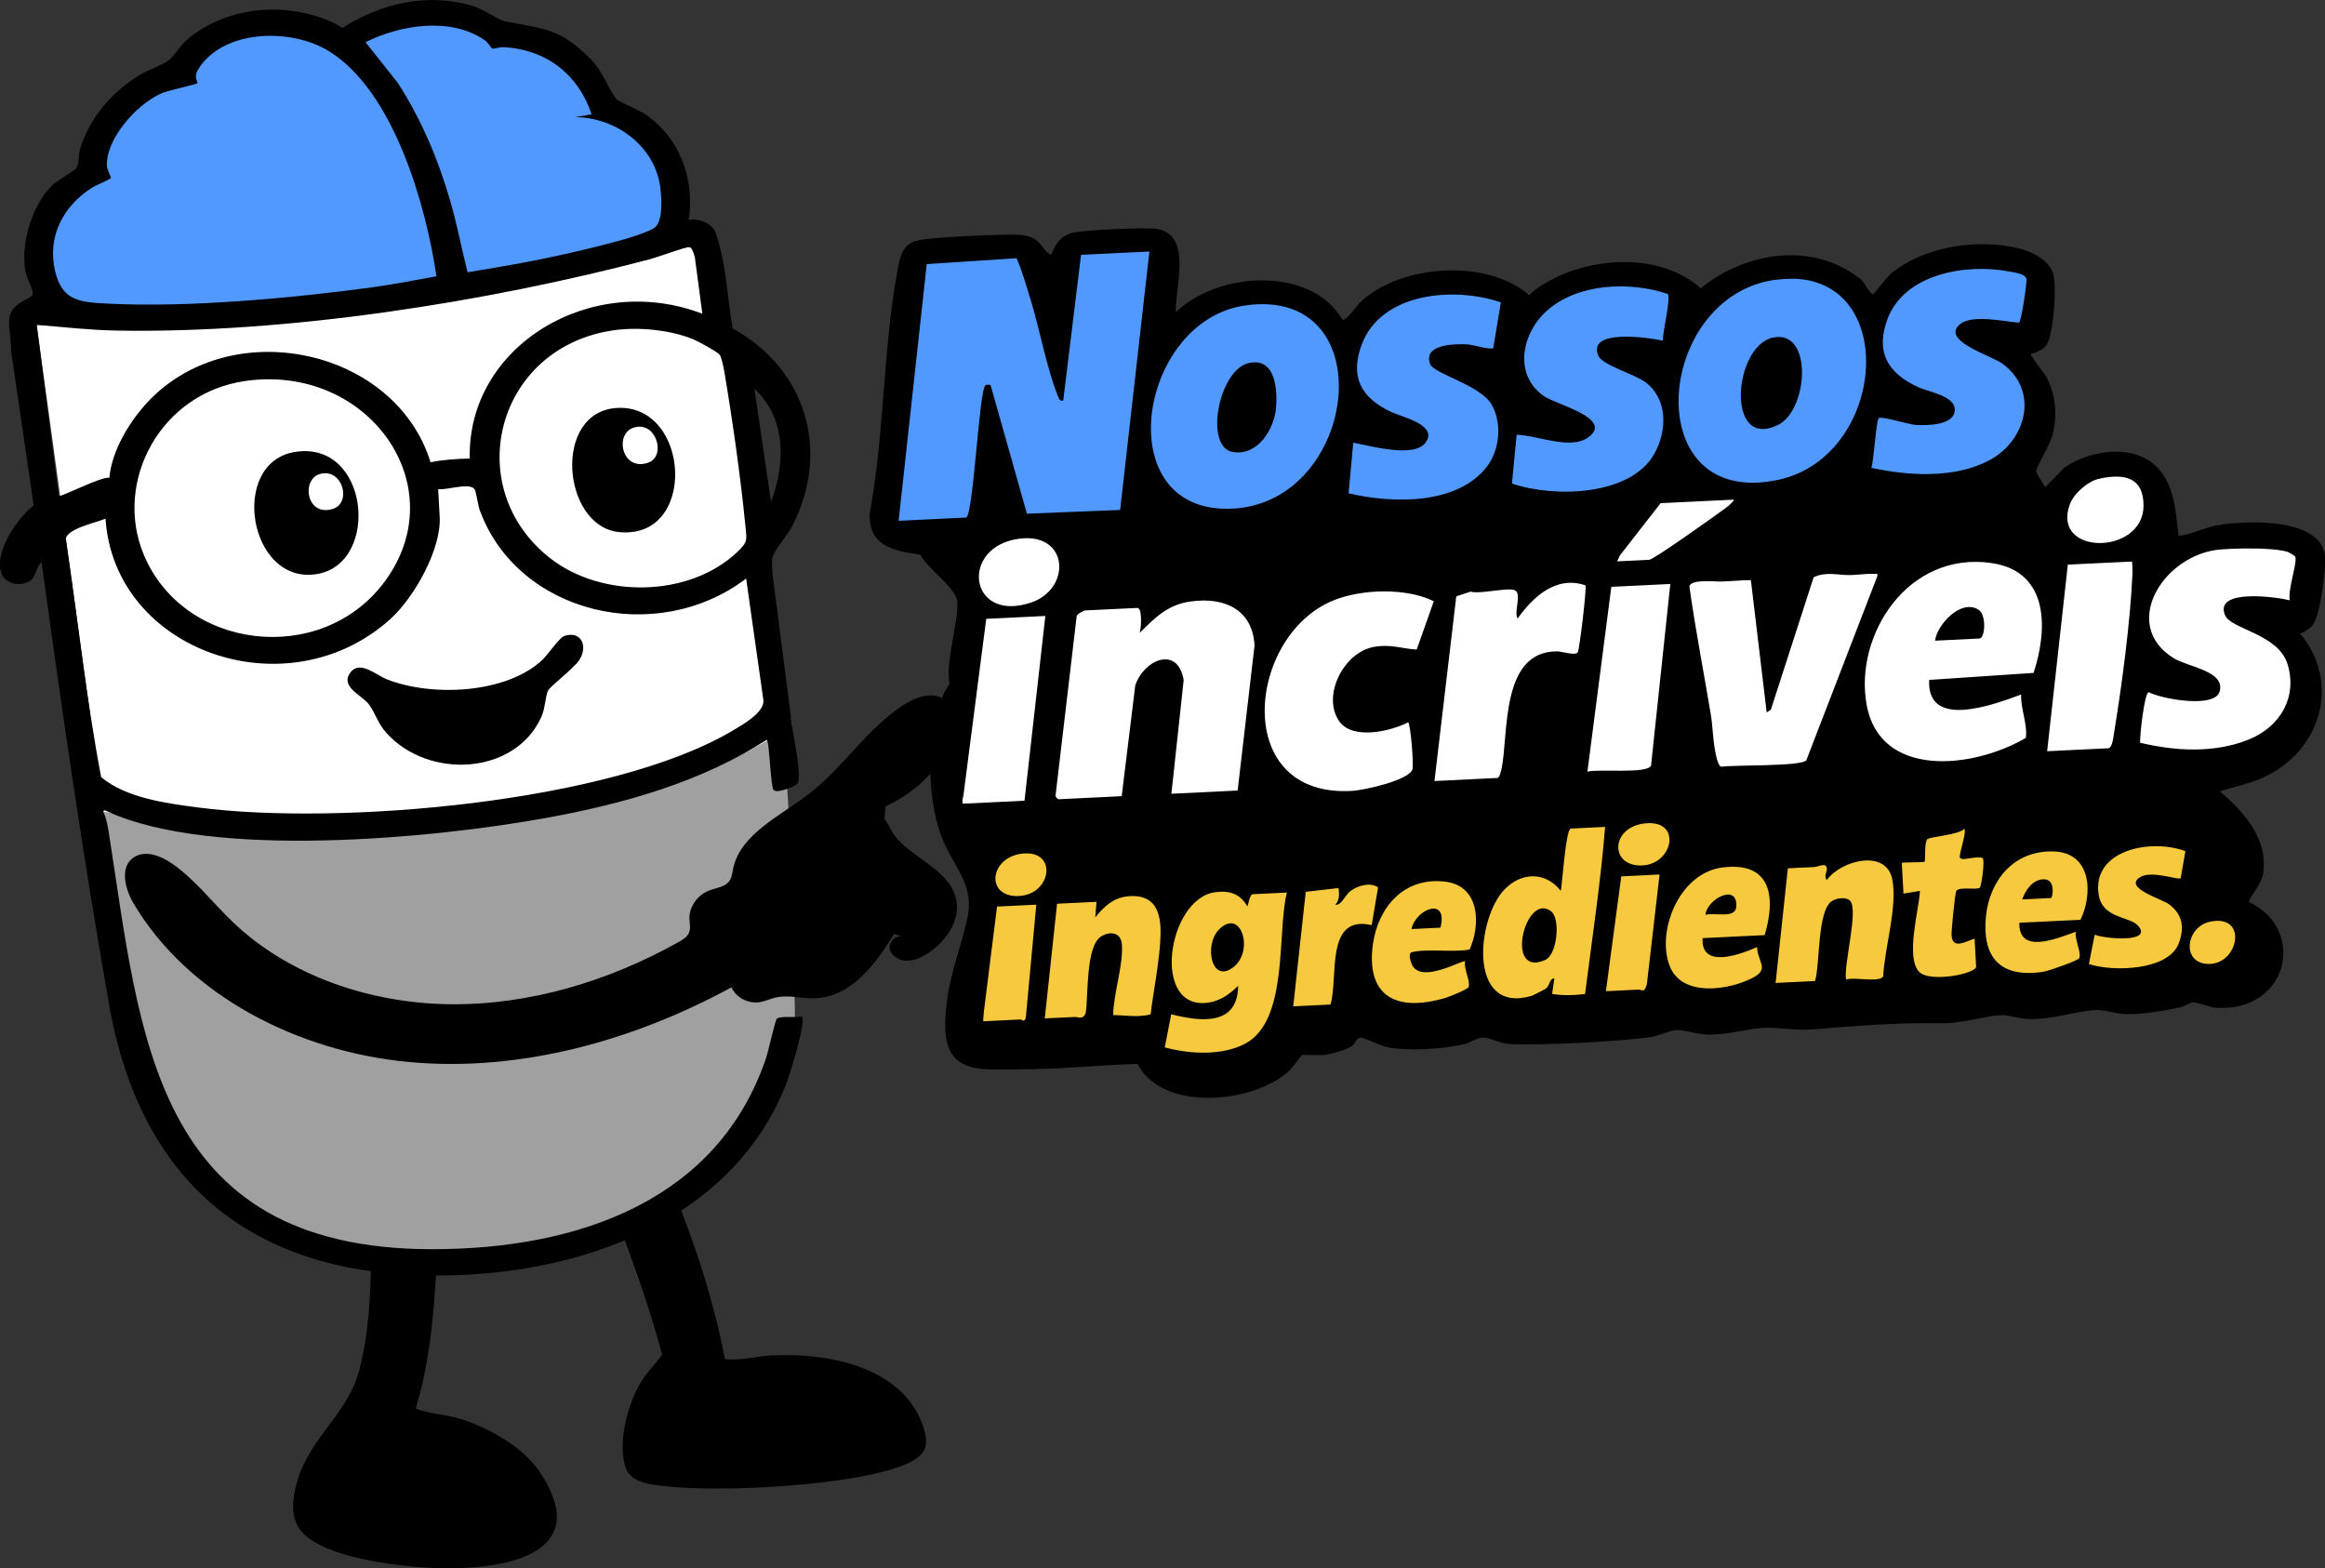
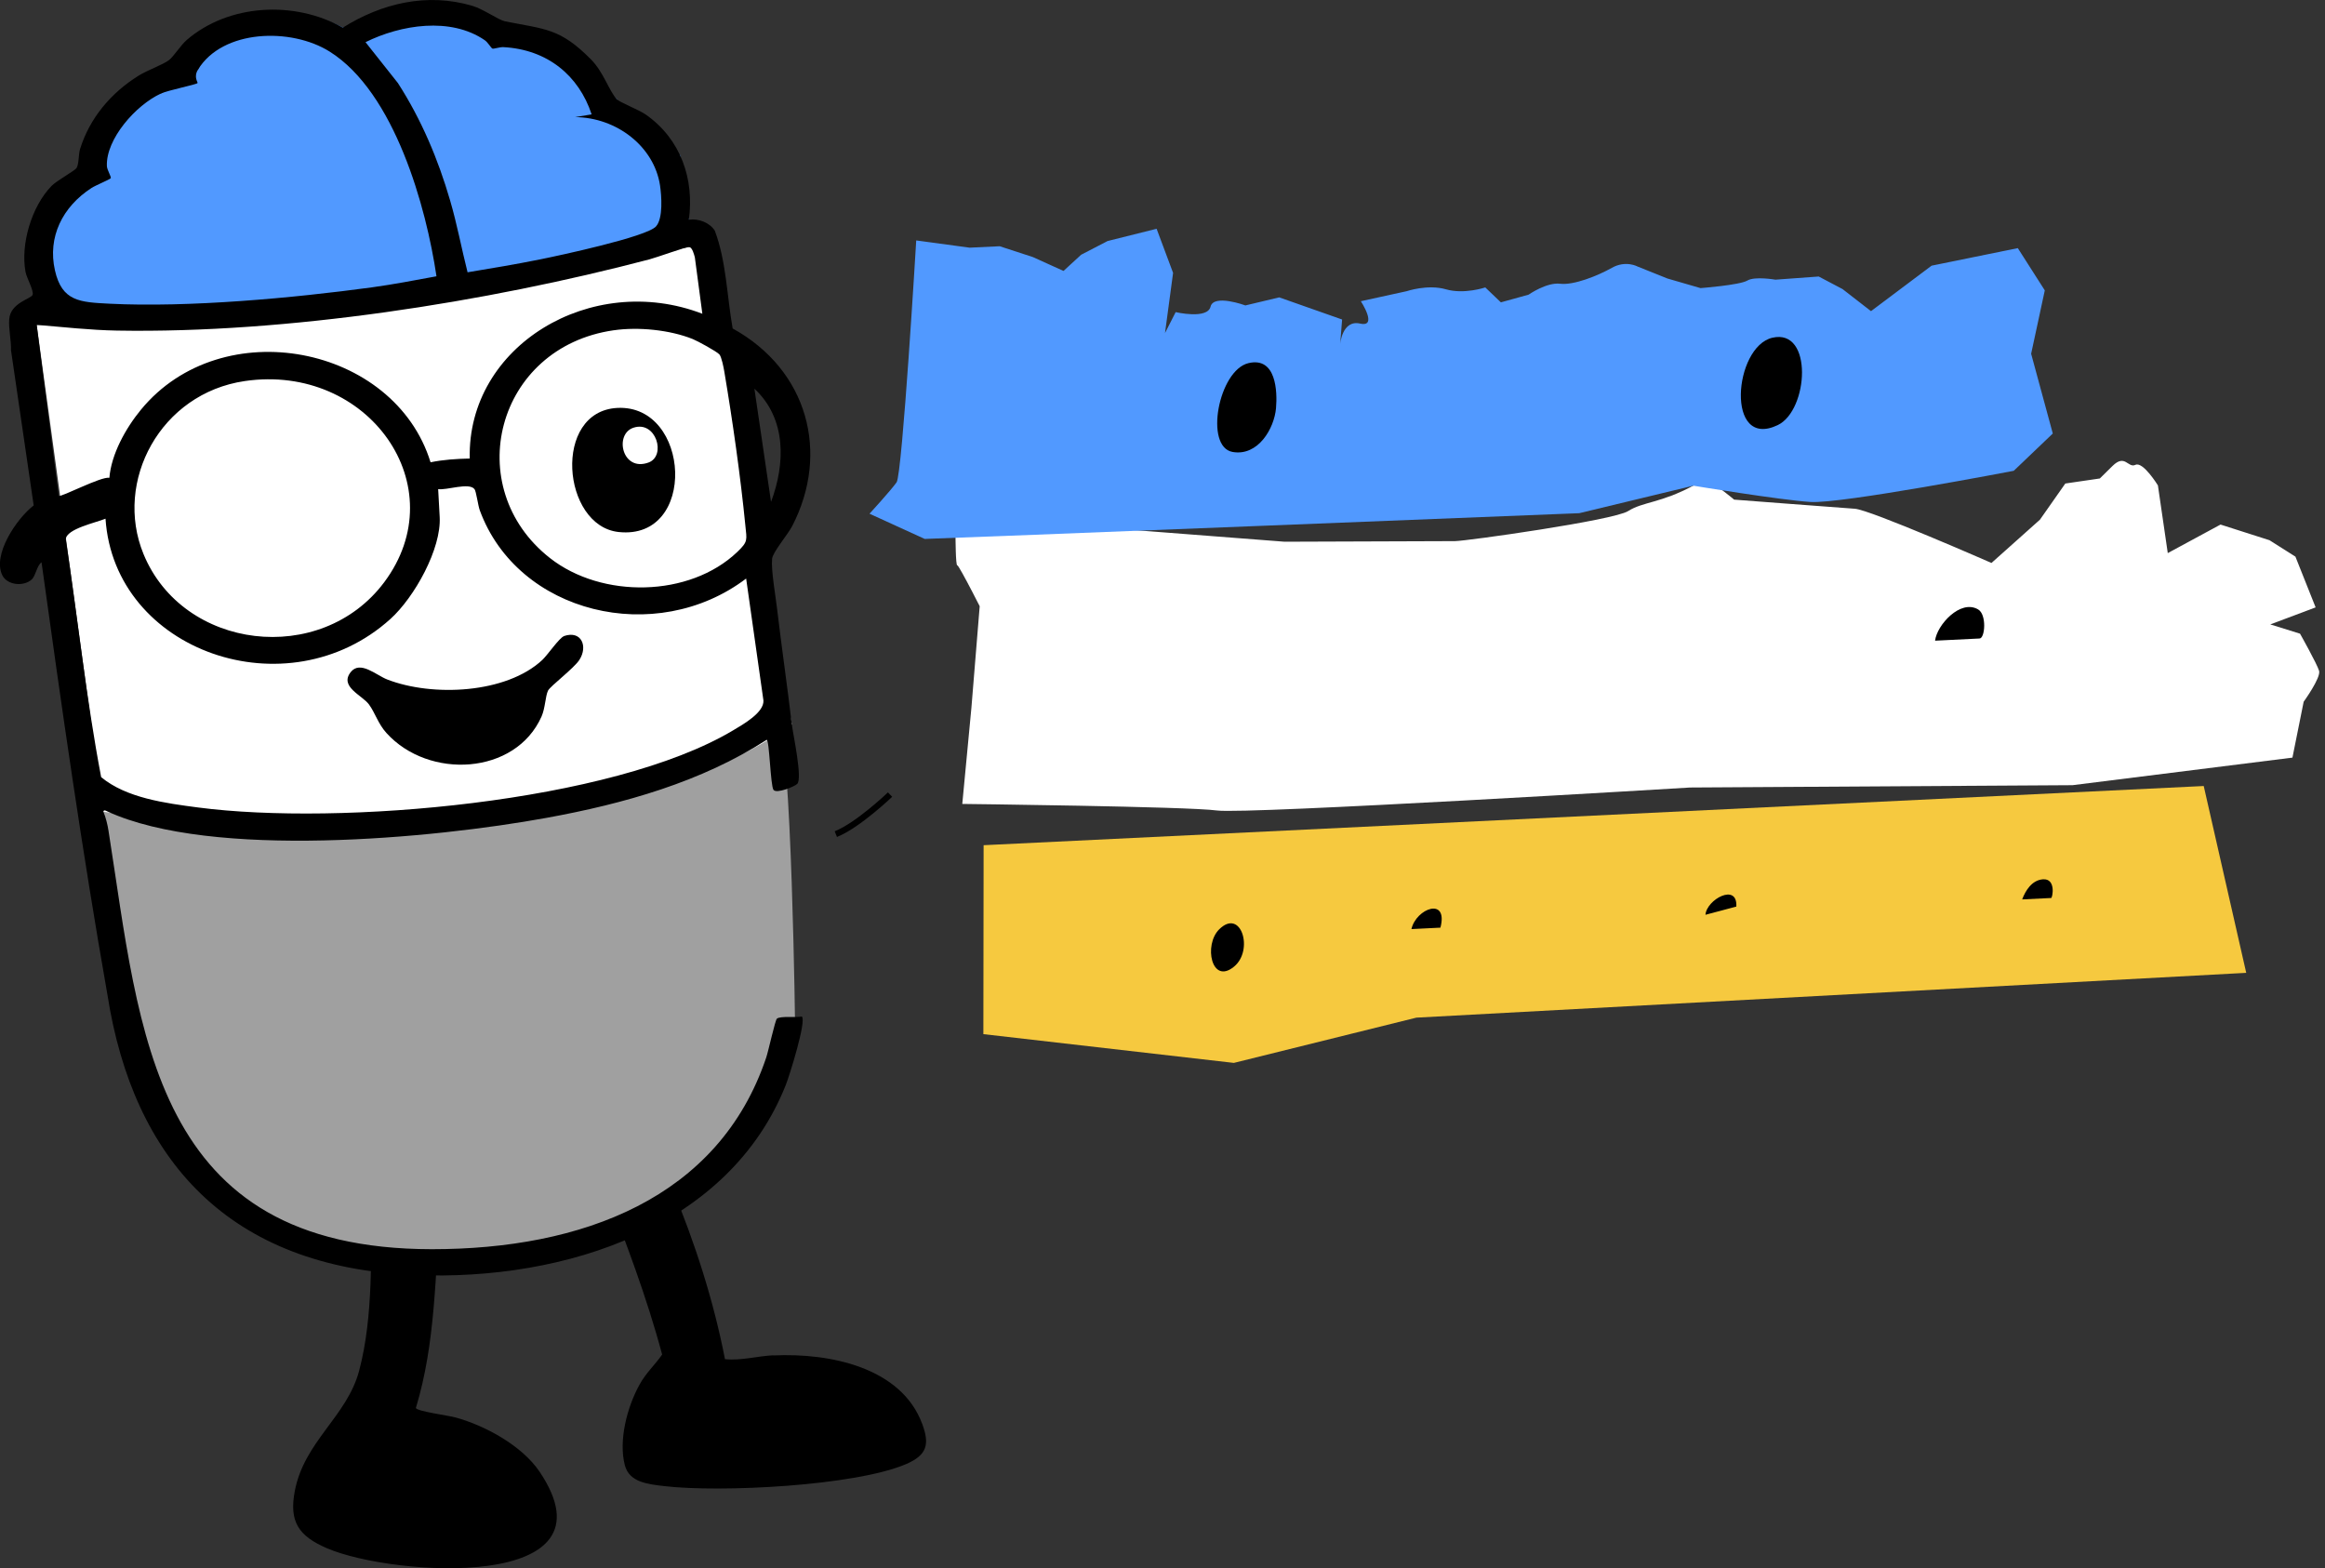
<svg xmlns="http://www.w3.org/2000/svg" fill="none" viewBox="0 0 381 257" height="257" width="381">
  <rect x="0" y="0" width="381" height="257" fill="#333333" stroke="none" />
  <g clip-path="url(#clip0_669_1134)">
    <path fill="black" d="M126.722 222.091C124.14 222.215 121.453 222.992 118.805 222.733C116.924 213.083 113.879 203.619 110.066 194.487C110.066 194.487 110.053 194.475 110.04 194.462C109.139 193.673 108.199 192.908 107.272 192.143C99.447 192.71 91.609 193.08 83.718 193.463C77.23 193.771 70.756 194.277 64.308 194.944C64.308 194.944 64.281 194.944 64.268 194.944C63.937 195.005 63.58 195.067 63.13 195.141C62.057 195.314 60.998 195.524 59.939 195.721L60.985 196.017C60.693 205.346 61.263 215.526 58.853 224.621C56.854 232.136 49.836 236.195 48.3 244.377C47.374 249.3 48.857 251.694 53.623 253.73C64.454 258.345 101.725 260.887 88.405 241.144C85.585 236.973 79.64 233.641 74.622 232.271C73.47 231.951 68.333 231.272 68.148 230.729C71.405 220.043 71.285 208.875 72.173 197.868C81.176 198.164 90.325 197.35 98.693 194.142L99.01 194.401C102.532 203.47 106.001 212.59 108.504 221.968C107.286 223.72 105.869 224.954 104.81 226.879C102.771 230.556 101.341 236.023 102.387 240.082C103.115 242.921 106.173 243.204 108.835 243.525C117.997 244.611 140.174 243.501 148.502 239.91C151.958 238.417 152.342 236.64 151.137 233.37C147.734 224.103 136.07 221.672 126.709 222.116L126.722 222.091Z" />
    <path fill="#A0A0A0" d="M14.127 128.309C14.127 128.309 19.807 212.799 62.229 205.803C62.229 205.803 122.326 212.022 130.31 169.314C130.31 169.314 129.754 120.917 127.437 117.857C125.12 114.797 108.305 131.604 91.423 132.628C74.542 133.64 62.652 136.811 49.055 135.873C35.457 134.948 26.242 133.072 14.127 128.309Z" />
    <path fill="white" d="M6.01 53.234L16.933 133.023C16.933 133.023 95.619 143.635 129.753 118.684L115.427 41.104L112.938 40.487L42.87 51.987L6.023 53.246L6.01 53.234Z" />
    <path fill="#5199FF" d="M8.646 49.926L24.733 52.839L70.239 48.779L103.168 41.671L112.899 35.995L111.456 25.432L101.896 18.929L101.102 16.276L90.033 6.491L71.788 2.344C71.788 2.344 64.109 1.826 62.745 2.789C61.382 3.739 56.205 4.529 56.205 4.529C56.205 4.529 52.047 2.221 49.095 3.06C46.142 3.899 40.237 3.147 40.171 3.369C40.105 3.591 35.02 3.529 34.517 5.923C34.014 8.329 32.465 11.402 32.465 11.402L26.374 15.326C26.374 15.326 21.701 15.128 21.131 16.338C20.562 17.547 13.743 26.16 13.743 26.16L7.904 36.106L8.672 49.926H8.646Z" />
    <path fill="#F6C93F" d="M368.091 159.418L232.101 166.76L202.191 174.176L161.146 169.462L161.186 138.502L361.126 128.803L368.091 159.418Z" />
    <path fill="white" d="M160.59 98.78L159.186 115.981L157.69 131.739C157.69 131.739 194.644 132.159 199.423 132.813C204.203 133.467 276.945 129.049 276.945 129.049L339.624 128.667L375.664 124.15L377.504 114.994C377.504 114.994 380.351 111.058 380.033 109.935C379.702 108.8 376.908 103.839 376.908 103.839L372.036 102.321L379.464 99.532L376.154 91.216L371.904 88.525L363.88 85.959L355.234 90.635L353.619 79.542C353.619 79.542 351.183 75.581 349.938 76.173C348.693 76.753 348.256 74.31 346.178 76.358L344.099 78.407L338.445 79.234L334.288 85.157L326.344 92.252C326.344 92.252 306.47 83.528 303.942 83.367C301.413 83.195 284.174 81.874 284.174 81.874C284.174 81.874 281.129 79.332 280.692 79.406C280.255 79.493 282.837 76.716 277.488 79.579C272.139 82.454 269.199 82.22 266.803 83.75C264.393 85.28 240.243 88.661 238.442 88.674C236.642 88.686 210.505 88.772 210.505 88.772L164.046 85.181C164.046 85.181 156.578 86.452 156.578 87.304C156.578 88.143 156.605 92.721 156.869 92.635C157.147 92.561 161.609 101.433 161.609 101.433L160.59 98.767V98.78Z" />
    <path fill="#5199FF" d="M151.507 88.316C154.367 88.266 258.792 84.096 258.792 84.096L277.487 79.591C277.487 79.591 291.628 81.924 296.672 82.257C301.717 82.59 329.998 77.148 329.998 77.148L336.393 71.04L332.845 57.972L335.082 47.582L330.66 40.66L316.533 43.535L306.603 50.988L301.942 47.372L298.036 45.312L290.939 45.83C290.939 45.83 287.55 45.238 286.332 45.978C285.1 46.718 278.666 47.212 278.666 47.212L273.264 45.645L268.365 43.683C268.365 43.683 266.432 42.597 264.128 43.893C261.837 45.188 257.892 46.768 255.667 46.496C253.443 46.225 250.491 48.286 250.491 48.286L245.949 49.544L243.394 47.101C243.394 47.101 239.938 48.273 236.946 47.409C233.954 46.546 230.511 47.718 230.511 47.718L223.004 49.359C223.004 49.359 225.837 53.69 222.885 53.024C219.932 52.358 219.614 56.405 219.614 56.405L219.932 52.358L209.631 48.73L204.084 50.05C204.084 50.05 198.893 48.138 198.377 50.248C197.861 52.37 192.657 51.148 192.657 51.148L190.91 54.579L192.234 44.719L189.533 37.488L181.496 39.5L177.166 41.745L174.28 44.398L169.262 42.128L163.82 40.351L158.895 40.586L150.143 39.401C150.143 39.401 147.866 77.704 146.926 79.036C145.986 80.369 142.49 84.182 142.49 84.182L151.507 88.303V88.316Z" />
-     <path fill="black" d="M161.61 101.445L157.823 130.752C157.015 129.074 155.744 113.168 155.519 111.403C155.082 107.874 157.002 102.358 156.883 98.656C156.817 96.423 151.905 93.116 150.819 90.895C146.145 90.204 142.398 89.414 142.504 84.207C144.954 71.201 144.676 56.997 147.112 44.115C147.469 42.214 147.853 40.117 150.157 39.438C152.13 38.858 164.854 38.303 167.263 38.488C167.992 38.55 168.892 38.809 169.527 39.154C170.56 39.722 171.54 41.745 172.242 41.709C172.52 41.684 172.864 38.784 175.869 38.118C177.776 37.698 187.706 37.205 189.56 37.513C195.558 38.5 192.473 47.335 192.685 51.161C199.53 44.485 214.809 43.522 219.973 52.37C220.542 52.716 222.448 49.927 223.044 49.384C229.651 43.35 243.514 42.325 250.531 48.31C257.84 42.153 271.265 40.635 278.706 47.237C286.015 41.314 296.805 39.537 304.657 45.559C305.398 45.83 306.352 48.347 306.987 48.15C307.199 48.088 309.132 45.472 309.873 44.843C315.13 40.438 323.961 39.043 330.7 40.672C333.057 41.24 335.89 42.634 336.5 45.04C337.056 47.2 336.5 53.826 335.652 55.936C335.189 57.121 334.116 57.651 332.872 57.972C332.633 58.306 335.043 61.193 335.401 61.872C336.884 64.796 337.122 67.881 336.433 71.028C336.049 72.731 333.706 76.445 333.693 77.136C333.679 77.728 334.871 79.184 335.123 79.875L338.366 76.568C342.709 73.631 350.11 72.595 353.818 76.926C356.466 80.011 356.519 84.096 357.009 87.847C359.392 87.514 361.523 86.304 363.92 85.971C368.859 85.268 380.854 84.885 381.04 91.586C381.093 93.609 380.192 101.075 378.934 102.494C378.325 103.185 377.73 103.432 376.948 103.851C383.714 111.946 380.311 123.398 370.447 127.593C368.303 128.506 365.985 128.988 363.761 129.666C367.905 133.232 371.758 137.601 370.831 143.277C370.54 145.042 369.044 146.3 368.514 147.806C378.061 152.26 375.015 165.859 363.218 165.143C362.093 165.069 359.921 164.193 359.392 164.218C358.955 164.242 358.028 164.909 357.3 165.069C354.639 165.624 351.011 166.266 348.31 166.18C346.827 166.143 344.735 165.439 343.464 165.501C340.035 165.674 336.632 167.117 332.329 166.982C331.031 166.945 328.873 166.278 327.92 166.34C324.703 166.55 321.737 167.759 317.738 167.685C310.88 167.549 303.836 168.129 297.031 168.685C294.104 168.919 291.443 168.339 289.206 168.425C286.213 168.549 283.181 169.622 279.726 169.536C278.11 169.499 275.833 168.685 274.602 168.796C273.489 168.894 271.821 169.795 270.259 169.993C264.393 170.708 253.364 171.313 247.499 171.091C245.804 171.029 244.017 169.98 243.037 170.005C242.017 170.03 240.998 170.844 239.978 171.091C236.536 171.918 230.75 172.3 227.281 171.584C226.156 171.35 223.534 169.993 222.938 170.042C222.237 170.091 222.144 170.943 221.628 171.338C220.661 172.066 218.238 172.707 216.994 172.868C216.133 172.979 213.683 172.794 213.405 172.905C213.021 173.065 211.936 174.83 211.353 175.373C205.673 180.815 190.513 182.345 186.409 174.336C180.662 174.497 174.89 175.114 169.13 175.2C166.893 175.237 163.821 175.323 161.663 175.225C155.599 174.953 154.659 171.399 154.937 166.574C155.307 160.269 157.201 156.283 158.498 150.594C159.796 144.881 156.327 142.29 154.367 137.317C151.547 130.172 151.468 116.167 156.539 110.897L157.704 131.702L167.886 131.209L171.302 100.939L161.636 101.408L161.61 101.445ZM147.271 85.342L158.3 84.811C159.505 84.75 160.445 63.575 161.517 63.106C161.676 63.044 162.417 62.933 162.378 63.278L168.283 84.182L183.562 83.565L188.355 41.215L177.154 41.758L174.228 65.66C173.619 65.746 173.526 65.302 173.354 64.895C171.513 60.292 170.401 54.024 168.892 49.125C168.19 46.842 167.541 44.522 166.588 42.313L151.865 43.276L147.257 85.342H147.271ZM204.084 50.05C186.329 52.543 181.523 84.515 202.098 83.343C222.674 82.183 226.778 46.854 204.084 50.05ZM245.95 49.544C238.085 46.879 226.328 48.026 223.163 56.417C221.204 61.625 222.899 65.166 228.036 67.536C229.77 68.338 235.622 69.621 233.663 72.459C231.796 75.162 224.554 73.039 221.76 72.546L220.992 80.838C228.287 82.553 238.919 82.763 243.725 76.383C245.791 73.631 246.148 69.275 244.44 66.302C242.6 63.093 234.987 61.267 234.365 59.663C233.12 56.43 238.284 56.331 240.402 56.43C241.395 56.479 244.255 57.392 244.705 57.035L245.95 49.532V49.544ZM272.496 55.813C272.43 54.529 273.847 48.828 273.304 48.175C267.055 46.052 258.541 46.435 253.523 50.889C249.392 54.554 247.962 61.316 252.941 64.87C254.966 66.314 264.486 68.535 260.302 71.645C257.363 73.829 251.802 71.275 248.532 71.25L247.764 79.234C254.715 81.615 267.227 81.27 271.093 74.372C273.172 70.67 273.384 65.463 269.65 62.637C267.862 61.292 262.553 59.848 261.904 58.268C260.09 53.826 270.179 55.319 272.496 55.825V55.813ZM290.94 45.842C270.987 48.582 268.392 83.738 291.562 78.592C309.754 74.545 311.542 43.017 290.94 45.842ZM306.669 76.667C312.76 77.987 320.241 78.432 325.894 75.482C332.21 72.2 334.196 63.797 327.986 59.49C326.185 58.231 318.016 55.8 321.167 53.147C323.193 51.445 328.463 52.716 330.872 52.876C331.256 52.58 332.157 46.484 332.077 45.744C331.998 44.855 330.038 44.645 329.231 44.485C321.949 43.103 312.058 44.978 309.317 52.247C307.318 57.553 309.198 61.119 314.415 63.476C316.07 64.228 320.479 64.883 320.333 67.252C320.188 69.707 315.832 69.732 313.951 69.633C312.747 69.559 308.351 68.153 307.887 68.51C307.424 68.868 307.08 75.532 306.656 76.667H306.669ZM344.099 78.419C342.113 78.826 339.796 80.912 339.161 82.701C336.169 91.117 351.209 90.981 351.262 82.911C351.289 78.382 348.376 77.519 344.099 78.419ZM284.174 81.874L272.126 82.454L265.453 91.018L265.002 91.993L270.259 91.734C271 91.697 280.785 84.713 282.201 83.676C282.877 83.182 283.777 82.565 284.174 81.862V81.874ZM167.104 88.266C157.227 89.476 158.67 102.087 168.852 98.78C175.605 96.583 175.221 87.267 167.104 88.266ZM316.136 111.416L333.242 110.268C335.493 103.469 336.023 93.671 326.344 92.264C312.627 90.278 303.849 104.098 305.875 115.426C308.046 127.643 323.339 125.989 331.971 120.917C332.289 118.684 331.111 116.179 331.203 113.81C326.516 115.55 315.712 119.548 316.136 111.403V111.416ZM375.24 98.373C374.83 96.855 376.472 92.277 376.141 91.228C375.585 89.414 364.9 89.846 363.073 90.13C354.109 91.499 347.621 102.556 356.201 107.85C358.558 109.306 364.648 109.96 363.748 113.279C362.967 116.167 354.202 114.525 352.096 113.427C351.395 113.6 350.64 120.572 350.693 121.707C356.453 123.101 362.94 123.447 368.501 121.189C373.797 119.042 376.458 114.143 374.883 108.898C373.36 103.814 365.588 103.16 364.608 100.791C362.821 96.423 372.923 97.805 375.214 98.36L375.24 98.373ZM202.813 129.543L205.58 105.789C205.289 100.063 200.88 97.768 195.134 98.558C191.308 99.076 189.229 101.272 186.753 103.716C187.018 103 187.23 99.57 186.356 99.619L177.869 100.026C177.657 100.026 176.531 100.581 176.439 100.939L172.983 130.283C172.877 130.542 173.341 130.974 173.46 130.974L183.814 130.468L186.038 112.304C187.468 108.059 193.016 105.739 193.969 111.44L191.956 130.073L202.813 129.543ZM230.763 118.363C227.811 119.868 221.628 121.288 219.456 118.19C216.583 114.056 220.145 106.899 225.176 105.999C227.877 105.517 229.691 106.295 232.154 106.443L234.96 98.521C230.446 96.3 223.243 96.497 218.582 98.36C204.27 104.074 201.635 130.925 221.707 129.592C223.547 129.469 230.975 127.865 231.465 126.038C231.677 125.261 231.161 118.709 230.763 118.375V118.363ZM235.04 127.988L245.394 127.482C245.751 127.47 245.99 126.248 246.069 125.94C247.234 120.313 245.857 106.739 255.112 106.739C256.026 106.739 258.144 107.492 258.541 106.899C258.846 106.43 260.011 96.46 259.826 95.929C254.993 94.227 251.113 97.916 248.704 101.347C248.029 100.396 249.379 97.385 248.307 96.756C247.287 96.164 242.56 97.41 240.985 96.954L238.641 97.719L235.066 128L235.04 127.988ZM286.928 95.066C285.286 95.066 283.645 95.251 282.016 95.3C281.01 95.325 277.197 94.88 276.839 96.053C277.819 103.086 279.183 110.071 280.348 117.067C280.652 118.857 280.692 120.967 281.01 122.731C281.129 123.435 281.447 125.483 282.069 125.643C284.24 125.323 294.992 125.619 295.998 124.607L307.623 94.461C307.742 93.856 307.596 94.078 307.133 94.041C305.862 93.967 304.379 94.239 303.055 94.239C301.148 94.239 299.136 93.647 297.203 94.597L290.199 116.278L289.51 116.759L286.915 95.041L286.928 95.066ZM273.715 95.695L264.049 96.164L260.13 126.458C261.865 125.94 270.1 126.89 270.563 125.421L273.715 95.695ZM349.369 92.018L338.856 92.524L335.467 123.102L345.476 122.62C346.178 122.583 346.337 120.621 346.43 120.103C347.714 112.354 349.104 101.791 349.448 94.029C349.475 93.35 349.435 92.684 349.382 92.018H349.369ZM167.608 139.871C162.153 140.414 161.398 147.004 166.866 146.831C172.334 146.658 173.38 139.291 167.608 139.871ZM269.385 134.948C263.943 135.663 263.771 141.957 269.014 141.821C274.257 141.698 275.74 134.121 269.385 134.948ZM263.016 135.503L257.416 135.774C256.582 135.811 256.012 144.807 255.774 145.992C253.325 142.845 249.406 142.857 246.612 145.683C241.951 150.385 240.442 166.278 250.968 163.193C251.233 163.119 253.166 162.132 253.364 161.972C254.013 161.441 253.854 160.38 254.715 160.318L254.344 162.873C256.132 163.169 257.959 163.107 259.746 162.885C260.898 153.79 262.301 144.647 263.03 135.515L263.016 135.503ZM311.648 141.377L311.926 146.436L314.627 145.992C314.468 149.052 312.191 157.011 314.534 159.294C316.335 161.046 323.895 159.565 323.829 158.381L323.577 153.803C322.041 154.309 319.923 155.666 319.804 153.198C319.764 152.532 320.373 146.313 320.572 146.004C321.048 145.251 323.855 145.868 324.424 145.486C324.689 145.313 325.312 140.871 324.888 140.587C323.842 140.352 322.783 140.71 321.856 140.772C321.538 140.797 321.181 140.686 321.154 140.464C321.061 139.871 322.306 136.28 321.896 135.824C320.836 136.86 316.494 137.045 315.845 137.514C315.328 137.885 315.527 141.056 315.395 141.204C315.262 141.352 312.27 141.266 311.661 141.389L311.648 141.377ZM179.669 147.781L173.221 148.09L171.209 166.883L176.134 166.648C176.651 166.624 177.419 167.167 177.908 166.031C178.372 163.267 177.869 155 180.477 153.433C182.013 152.507 183.668 152.853 183.84 154.704C184.131 158.011 182.45 162.885 182.41 166.34C184.449 166.365 186.554 166.76 188.554 166.217C189.043 162.12 190.089 157.246 190.182 153.124C190.262 149.644 189.401 146.473 184.899 146.868C182.423 147.09 180.874 148.608 179.484 150.323L179.683 147.781H179.669ZM210.89 146.263L205.289 146.535C204.733 146.559 204.561 148.546 204.376 148.484C203.25 146.522 201.555 145.881 199.146 146.202C191.281 147.238 188.54 165.772 198.087 164.292C200.046 163.983 201.582 162.835 202.893 161.552C202.84 167.994 197.041 167.525 191.93 166.204L190.871 171.634C194.922 172.744 200.192 173.028 203.992 171.054C211.221 167.302 209.235 152.865 210.877 146.263H210.89ZM211.923 164.909L218.026 164.612C219.364 160.392 217.046 149.78 224.779 151.606L225.825 145.412C224.527 144.523 222.607 145.116 221.429 145.918C220.383 146.633 219.814 148.46 218.821 148.25C219.549 147.485 219.456 146.473 219.35 145.523L213.975 146.14L211.923 164.896V164.909ZM231.333 156.049C233.65 155.407 238.244 156.11 240.826 155.592C242.627 151.631 242.613 145.103 236.721 144.462C229.85 143.709 225.811 148.916 224.991 154.654C223.799 163.008 228.539 166.032 236.96 163.49C237.582 163.304 240.601 162.083 240.68 161.725C240.932 160.528 239.846 158.837 240.084 157.529C239.727 157.209 233.173 161.145 231.465 158.257C231.24 157.863 230.657 156.246 231.319 156.061L231.333 156.049ZM289.179 153.235C290.914 147.435 290.583 141.105 282.254 142.154C275.105 143.055 271.345 152.766 273.662 158.418C275.701 163.378 283.234 162.317 287.272 160.207C290.04 158.751 288.001 157.628 287.934 155.197C285.022 156.481 278.68 158.788 279.011 153.729L289.192 153.235H289.179ZM290.98 161.071L297.428 160.762C298.275 158.048 297.759 149.114 300.248 147.621C301.003 147.164 302.538 146.93 303.187 147.621C304.591 149.101 302.088 158.146 302.512 160.516C303.783 160.047 308.073 161.071 308.602 159.985C308.828 155.296 310.959 148.669 310.099 144.141C309.132 139.044 301.704 140.969 299.374 144.19C298.818 143.758 299.414 142.796 299.374 142.364C299.295 141.229 298.05 142.043 297.229 142.092C295.812 142.166 294.382 142.191 292.979 142.29L290.966 161.083L290.98 161.071ZM330.912 151.211L340.922 150.73C342.948 146.658 342.855 139.735 336.566 139.526C329.893 139.304 326.04 144.4 325.444 150.089C324.769 156.53 327.483 160.405 334.897 159.232C335.718 159.097 340.458 157.443 340.71 157.036C341.173 156.246 339.889 153.741 340.18 152.68C337.082 153.778 330.793 156.481 330.912 151.224V151.211ZM358.121 139.476C352.335 137.329 342.749 139.353 343.914 146.633C344.55 150.557 348.959 150.126 350.349 151.68C352.957 154.617 344.629 153.803 343.265 153.161L342.312 157.974C346.311 159.306 355.354 159.023 357.022 154.617C357.988 152.1 357.737 149.854 355.393 148.151C354.175 147.263 348.111 145.56 350.587 143.808C352.441 142.5 356.889 144.264 357.353 143.919L358.121 139.489V139.476ZM169.832 148.25L163.384 148.558L161.027 167.364L167.303 167.056C167.409 167.056 167.806 167.623 168.097 166.821L169.819 148.238L169.832 148.25ZM271.954 143.302L265.678 143.61L263.162 162.428L268.418 162.169C269.133 162.132 269.411 162.848 269.875 161.281L271.954 143.302ZM362.106 151.051C358.121 151.927 357.379 158.048 362.08 157.961C366.912 157.875 368.395 149.669 362.106 151.051Z" />
    <path fill="black" d="M112.885 36.008C114.514 35.773 116.288 36.489 117.135 37.797C119.029 42.832 119.121 48.545 120.061 53.826C132.414 60.638 136.003 74.249 129.819 86.206C129.104 87.588 126.615 90.5 126.523 91.574C126.35 93.523 127.092 97.595 127.343 99.78C128.085 106.073 129.012 112.378 129.753 118.672C129.952 120.338 131.541 127.569 130.64 128.457C130.217 128.889 127.29 130.098 126.761 129.444C126.258 128.827 126.086 121.214 125.635 121.238C114.937 128.136 102.24 131.715 89.556 134.022C70.94 137.416 34.768 140.834 17.609 132.974C17.384 132.875 17.026 132.628 16.933 132.998C17.331 133.911 17.635 135.17 17.781 136.132C23.011 169.215 24.811 204.667 70.755 204.704C95.289 204.717 117.797 196.412 125.569 173.275C125.9 172.288 127.039 167.118 127.317 166.92C127.952 166.451 130.468 166.784 131.395 166.575C132.203 167.253 129.356 176.323 128.773 177.779C119.558 200.99 92.84 209.949 67.935 208.937C37.509 207.691 21.832 190.082 17.609 163.021C13.451 139.477 10.088 115.809 6.805 92.141C6.037 92.672 5.838 94.399 5.176 94.979C3.839 96.152 1.204 95.905 0.383 94.276C-1.285 90.92 2.727 84.972 5.52 82.825L1.8 57.38C1.853 55.764 1.389 53.9 1.509 52.321C1.707 49.594 5.136 48.977 5.348 48.298C5.56 47.62 4.355 45.522 4.183 44.559C3.349 40.043 5.15 33.848 8.46 30.455C9.281 29.616 12.273 27.962 12.538 27.543C12.948 26.901 12.855 25.285 13.12 24.421C14.683 19.398 18.138 15.228 22.786 12.352C24.123 11.526 26.731 10.588 27.698 9.847C28.439 9.28 29.604 7.417 30.597 6.553C37.482 0.617 48.286 0.062 56.177 4.529C62.506 0.556 69.947 -1.258 77.428 0.963C79.189 1.481 81.704 3.283 82.75 3.493C89.397 4.813 91.754 4.615 96.798 9.687C98.943 11.834 99.777 14.882 101.088 16.276C101.525 16.745 104.742 18.016 105.802 18.757C111.614 22.817 113.785 29.406 112.885 35.995V36.008ZM96.944 18.72C94.852 12.389 89.715 8.108 82.499 7.725C81.89 7.688 80.897 8.058 80.685 7.959C80.46 7.848 79.97 6.96 79.44 6.59C73.84 2.74 65.671 4.048 59.898 6.911L65.207 13.611C69.06 19.596 71.801 26.111 73.76 32.849C74.899 36.736 75.627 40.697 76.62 44.621C80.579 43.967 84.564 43.3 88.483 42.511C91.608 41.882 106 38.809 107.51 37.094C108.688 35.761 108.41 32.059 108.158 30.381C107.192 24.014 101.075 19.263 94.256 19.189L96.944 18.744V18.72ZM71.523 45.263C69.868 34.009 64.678 15.141 54.019 8.453C47.704 4.492 36.489 4.788 32.438 11.415C31.683 12.661 32.464 13.475 32.371 13.611C32.213 13.858 27.578 14.771 26.347 15.339C22.256 17.227 17.344 22.779 17.516 27.209C17.542 27.876 18.297 29.011 18.138 29.209C17.979 29.418 15.649 30.381 15 30.8C10.234 33.885 7.771 38.858 9.003 44.3C10.154 49.421 13.12 49.52 17.94 49.767C30.862 50.421 48.048 48.841 60.944 47.089C64.466 46.608 68.027 45.917 71.523 45.275V45.263ZM115.096 51.42L113.865 42.165C113.733 41.709 113.468 40.561 112.925 40.462C112.594 40.401 107.483 42.227 106.437 42.498C79.626 49.544 46.989 54.653 19.158 54.172C14.775 54.098 10.366 53.592 6.01 53.234L9.612 81.258C9.929 81.554 16.602 78.025 17.926 78.296C18.231 74.446 20.588 70.177 23.103 67.129C36.383 50.988 64.638 56.566 70.556 75.754C72.648 75.322 74.806 75.186 76.978 75.137C76.541 56.664 96.918 44.423 115.109 51.42H115.096ZM100.559 54.123C81.267 56.899 75.402 79.9 90.125 91.45C98.612 98.114 113.004 97.929 120.842 90.426C122.617 88.723 122.378 88.501 122.14 86.095C121.359 78.136 120.035 68.832 118.698 60.922C118.592 60.268 118.247 58.491 117.89 58.084C117.479 57.602 114.302 55.875 113.534 55.566C109.774 54.048 104.584 53.542 100.572 54.123H100.559ZM40.13 62.44C26.281 64.451 18.628 78.876 23.514 90.784C29.988 106.554 52.563 109.269 62.943 95.436C74.714 79.728 60.374 59.503 40.13 62.44ZM126.35 82.245C128.694 76.001 128.919 68.622 123.623 63.686L126.35 82.245ZM71.801 80.135L72.052 84.713C72.344 89.908 67.935 97.855 63.976 101.433C47.108 116.648 18.734 106.789 17.291 84.997C15.768 85.638 10.883 86.65 10.777 88.365C12.749 101.334 14.127 114.501 16.576 127.347C20.707 130.777 27.102 131.616 32.464 132.32C55.542 135.343 100.267 131.554 120.154 119.671C121.769 118.709 125.212 116.771 125.106 114.797L122.272 94.807C107.483 106.011 84.842 100.582 78.62 83.615C78.328 82.812 78.037 80.517 77.759 80.159C76.872 78.999 73.151 80.382 71.801 80.147V80.135Z" />
    <path stroke-miterlimit="10" stroke="black" d="M145.853 130.209C145.853 130.209 140.597 135.244 136.969 136.687" />
-     <path fill="black" d="M145.111 132.134C149.547 130.123 153.307 126.643 155.465 122.522C156.921 119.733 157.186 115.599 154.168 114.291C152.168 113.427 149.812 114.39 147.998 115.562C142.026 119.461 138.253 125.681 132.652 130.024C127.846 133.739 121.279 136.688 120.127 142.401C119.981 143.117 119.915 143.882 119.452 144.462C118.737 145.375 117.36 145.486 116.234 145.918C114.288 146.658 112.924 148.583 112.977 150.545C113.004 151.323 113.216 152.137 112.898 152.865C112.593 153.568 111.852 154.013 111.163 154.395C99.883 160.701 86.934 164.699 73.786 164.563C60.639 164.427 47.346 159.886 38.17 151.113C34.847 147.942 32.066 144.24 28.267 141.562C26.492 140.316 24.043 139.304 22.136 140.365C19.515 141.833 20.428 145.572 21.898 148.065C30.809 163.095 48.789 172.374 67.126 174.04C85.464 175.706 103.961 170.437 119.875 161.787C120.577 163.465 122.643 164.539 124.549 164.218C125.423 164.07 126.217 163.675 127.065 163.477C129.157 162.971 131.368 163.65 133.526 163.576C139.537 163.391 143.536 157.912 146.515 153.038C147.058 153.211 147.614 153.383 148.156 153.544C147.005 153.038 145.601 154.272 145.8 155.456C145.998 156.641 147.336 157.418 148.607 157.431C149.878 157.443 151.083 156.863 152.115 156.172C155.253 154.099 157.584 150.447 156.59 146.991C155.558 143.388 151.718 141.451 148.885 139.18C148.051 138.514 147.269 137.786 146.621 136.959C145.972 136.132 145.641 135.047 144.939 134.22" />
    <path fill="black" d="M204.6 59.503C209.128 58.441 209.34 64.118 209.101 66.894C208.81 70.213 206.175 74.779 202.005 74.064C197.304 73.261 199.688 60.65 204.6 59.503Z" />
    <path fill="black" d="M290.437 55.344C297.163 53.777 296.369 67.239 291.324 69.658C282.718 73.767 284.095 56.825 290.437 55.344Z" />
    <path fill="black" d="M317.102 104.987C317.393 102.445 321.233 98.15 324.159 99.866C325.589 100.705 325.297 104.58 324.397 104.629L317.102 104.987Z" />
    <path fill="black" d="M199.782 152.297C203.383 148.719 205.502 155.715 202.218 158.405C198.537 161.429 197.213 154.852 199.782 152.297Z" />
-     <path fill="black" d="M254.172 149.323C255.747 150.508 255.204 156.382 253.258 157.282C246.466 160.392 249.895 146.09 254.172 149.323Z" />
    <path fill="black" d="M236.046 152.013L231.293 152.248C232.061 148.854 237.357 146.905 236.046 152.013Z" />
-     <path fill="black" d="M279.475 149.904C279.66 147.399 284.757 144.622 284.532 148.559C284.413 150.582 281.13 149.509 279.475 149.904Z" />
+     <path fill="black" d="M279.475 149.904C279.66 147.399 284.757 144.622 284.532 148.559Z" />
    <path fill="black" d="M331.375 147.386C331.905 145.967 332.951 144.227 334.778 144.091C336.976 143.931 336.34 147.139 336.128 147.152L331.375 147.386Z" />
    <path fill="black" d="M92.442 104.222C95.289 103.272 96.374 105.925 94.944 108.134C94.031 109.54 90.178 112.428 89.807 113.168C89.37 114.057 89.357 116.019 88.748 117.401C84.471 127.038 70.251 127.766 63.34 120.128C61.937 118.585 61.5 116.845 60.454 115.426C59.328 113.909 55.581 112.527 57.475 110.133C59.024 108.171 61.659 110.651 63.446 111.342C70.874 114.229 82.949 113.662 88.854 108.158C89.754 107.319 91.661 104.493 92.442 104.234V104.222Z" />
-     <path fill="black" d="M48.248 74.076C60.521 72.003 62.401 92.302 51.968 94.066C40.754 95.954 37.497 75.89 48.248 74.076ZM52.524 77.642C49.373 78.407 50.088 84.589 54.391 83.442C57.728 82.565 56.218 76.741 52.524 77.642Z" />
    <path fill="black" d="M101.168 66.845C113.177 66.24 114.342 88.587 101.367 87.18C92.072 86.169 90.497 67.388 101.168 66.845ZM103.803 70.09C100.612 71.151 101.95 77.383 106.279 75.791C109.232 74.705 107.51 68.856 103.803 70.09Z" />
  </g>
  <defs>
    <clipPath id="clip0_669_1134">
      <rect fill="white" height="257" width="381" />
    </clipPath>
  </defs>
</svg>